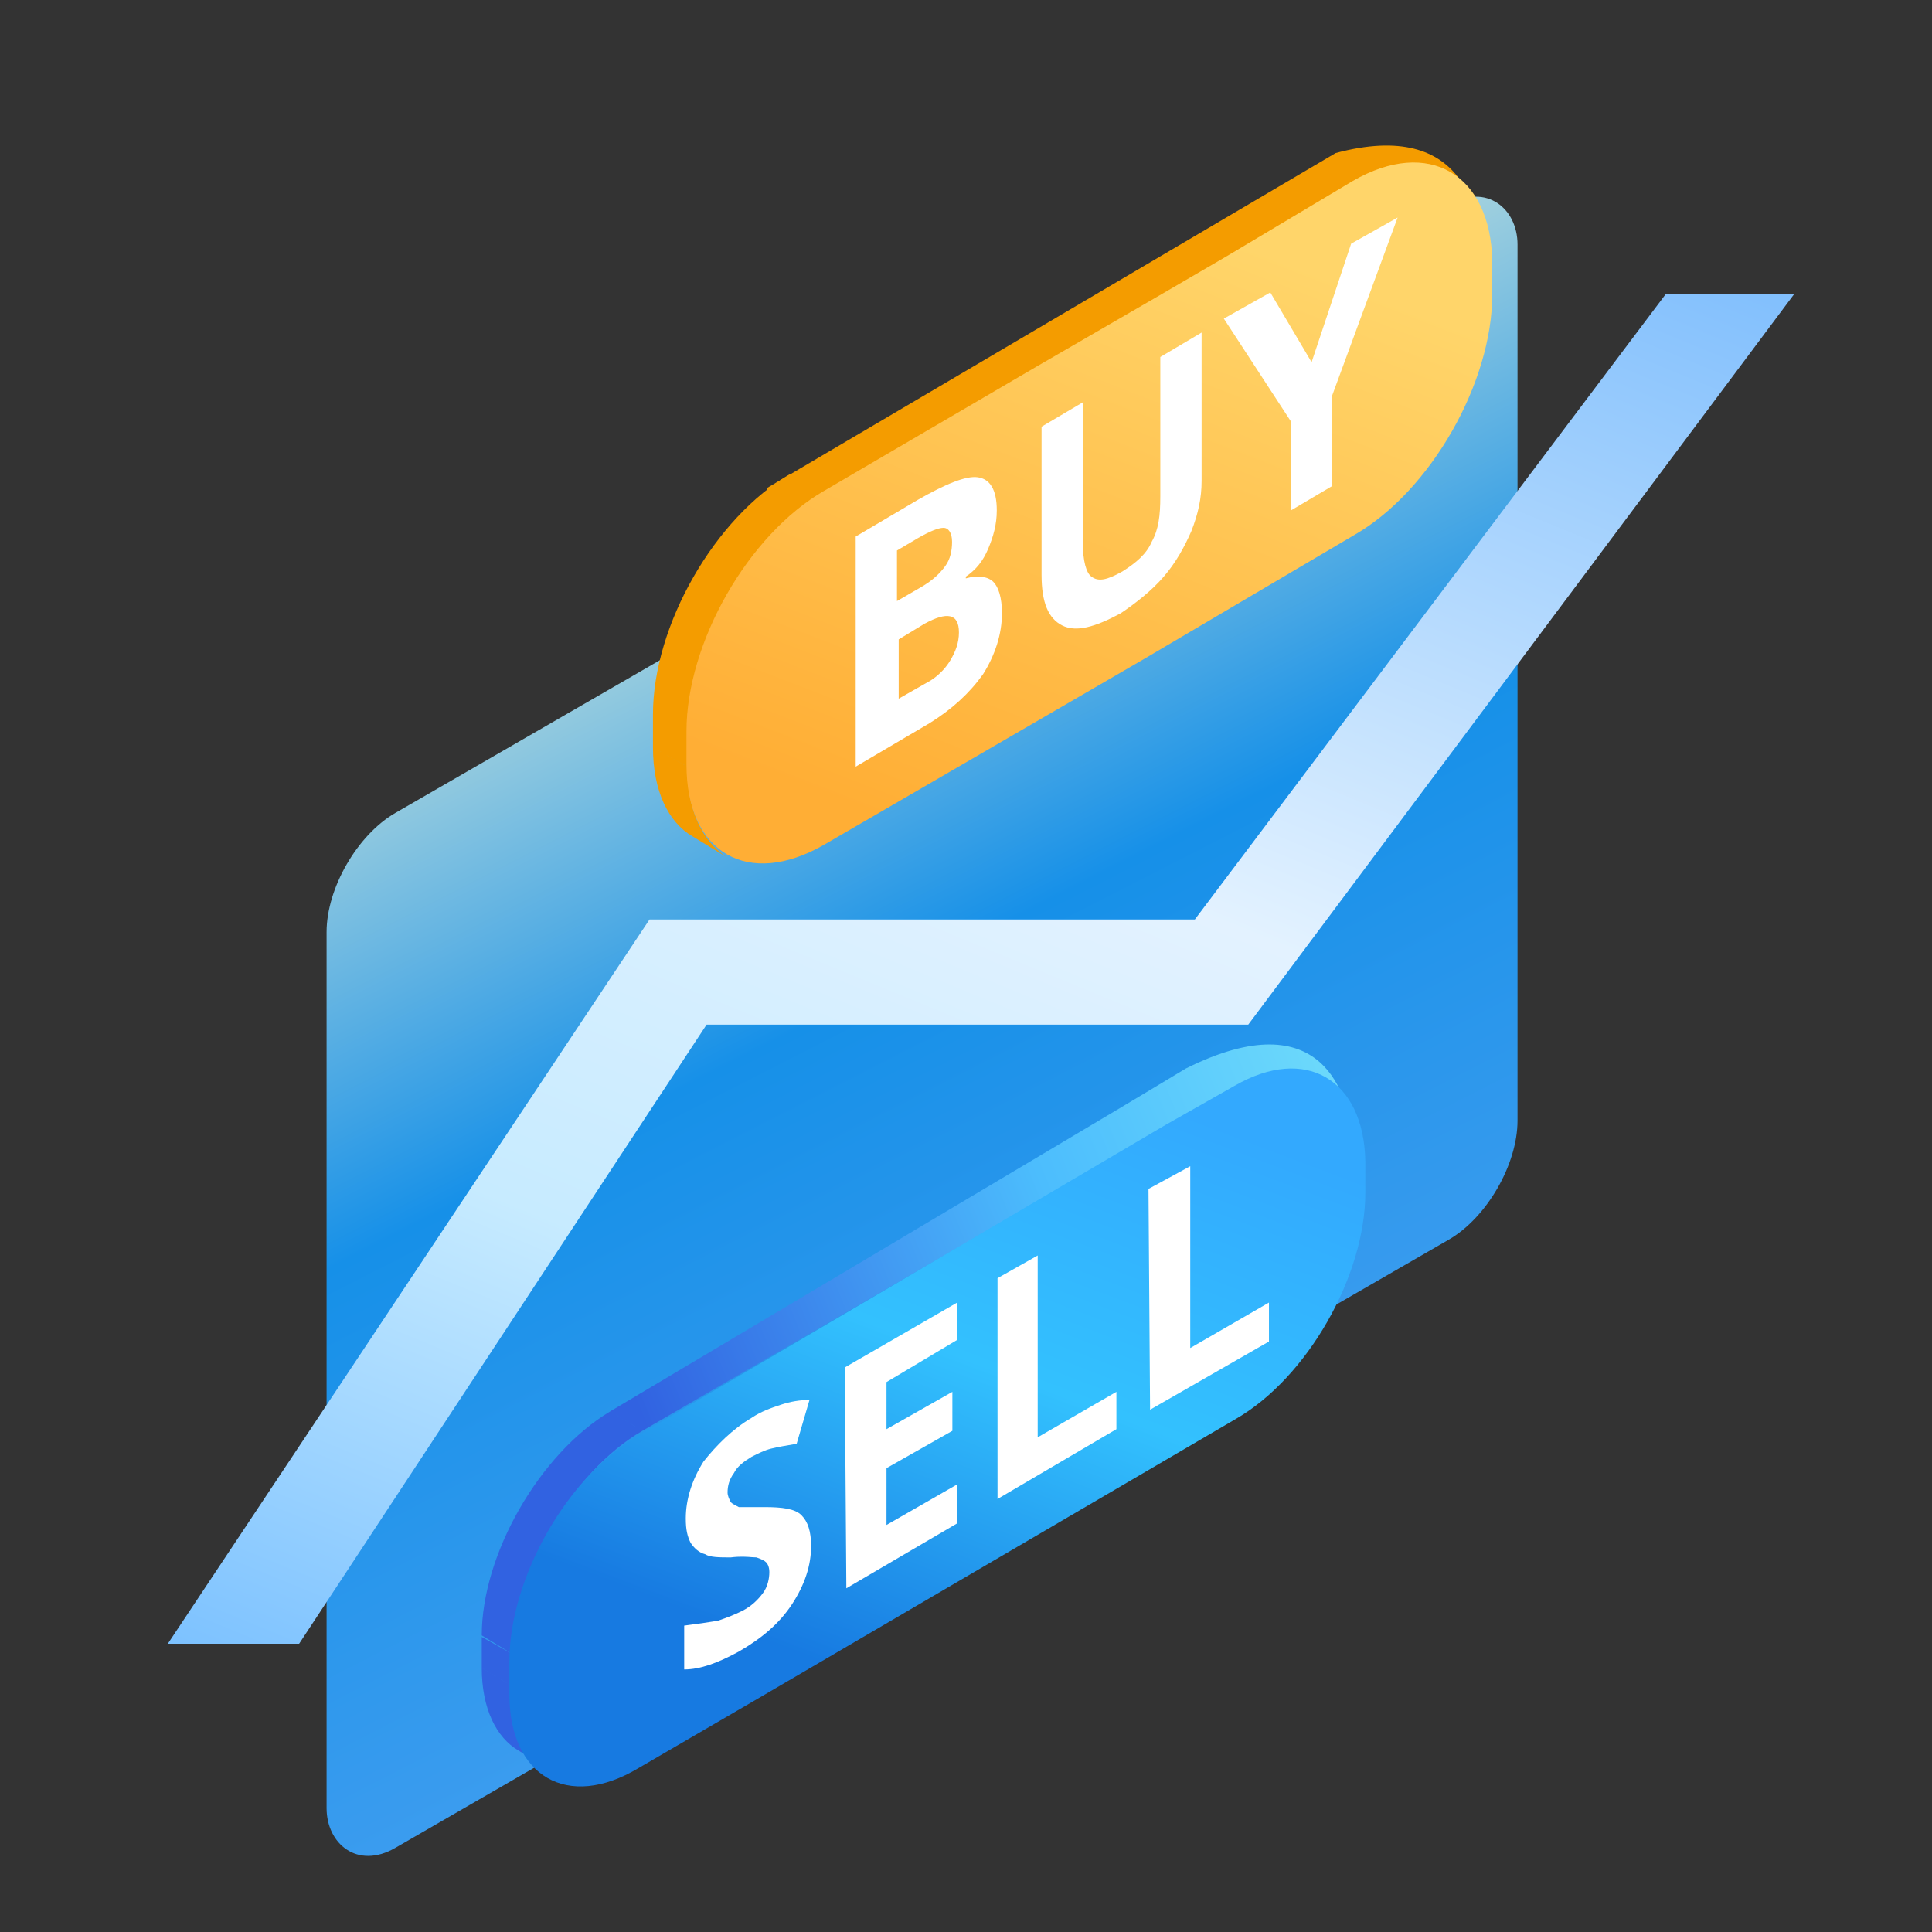
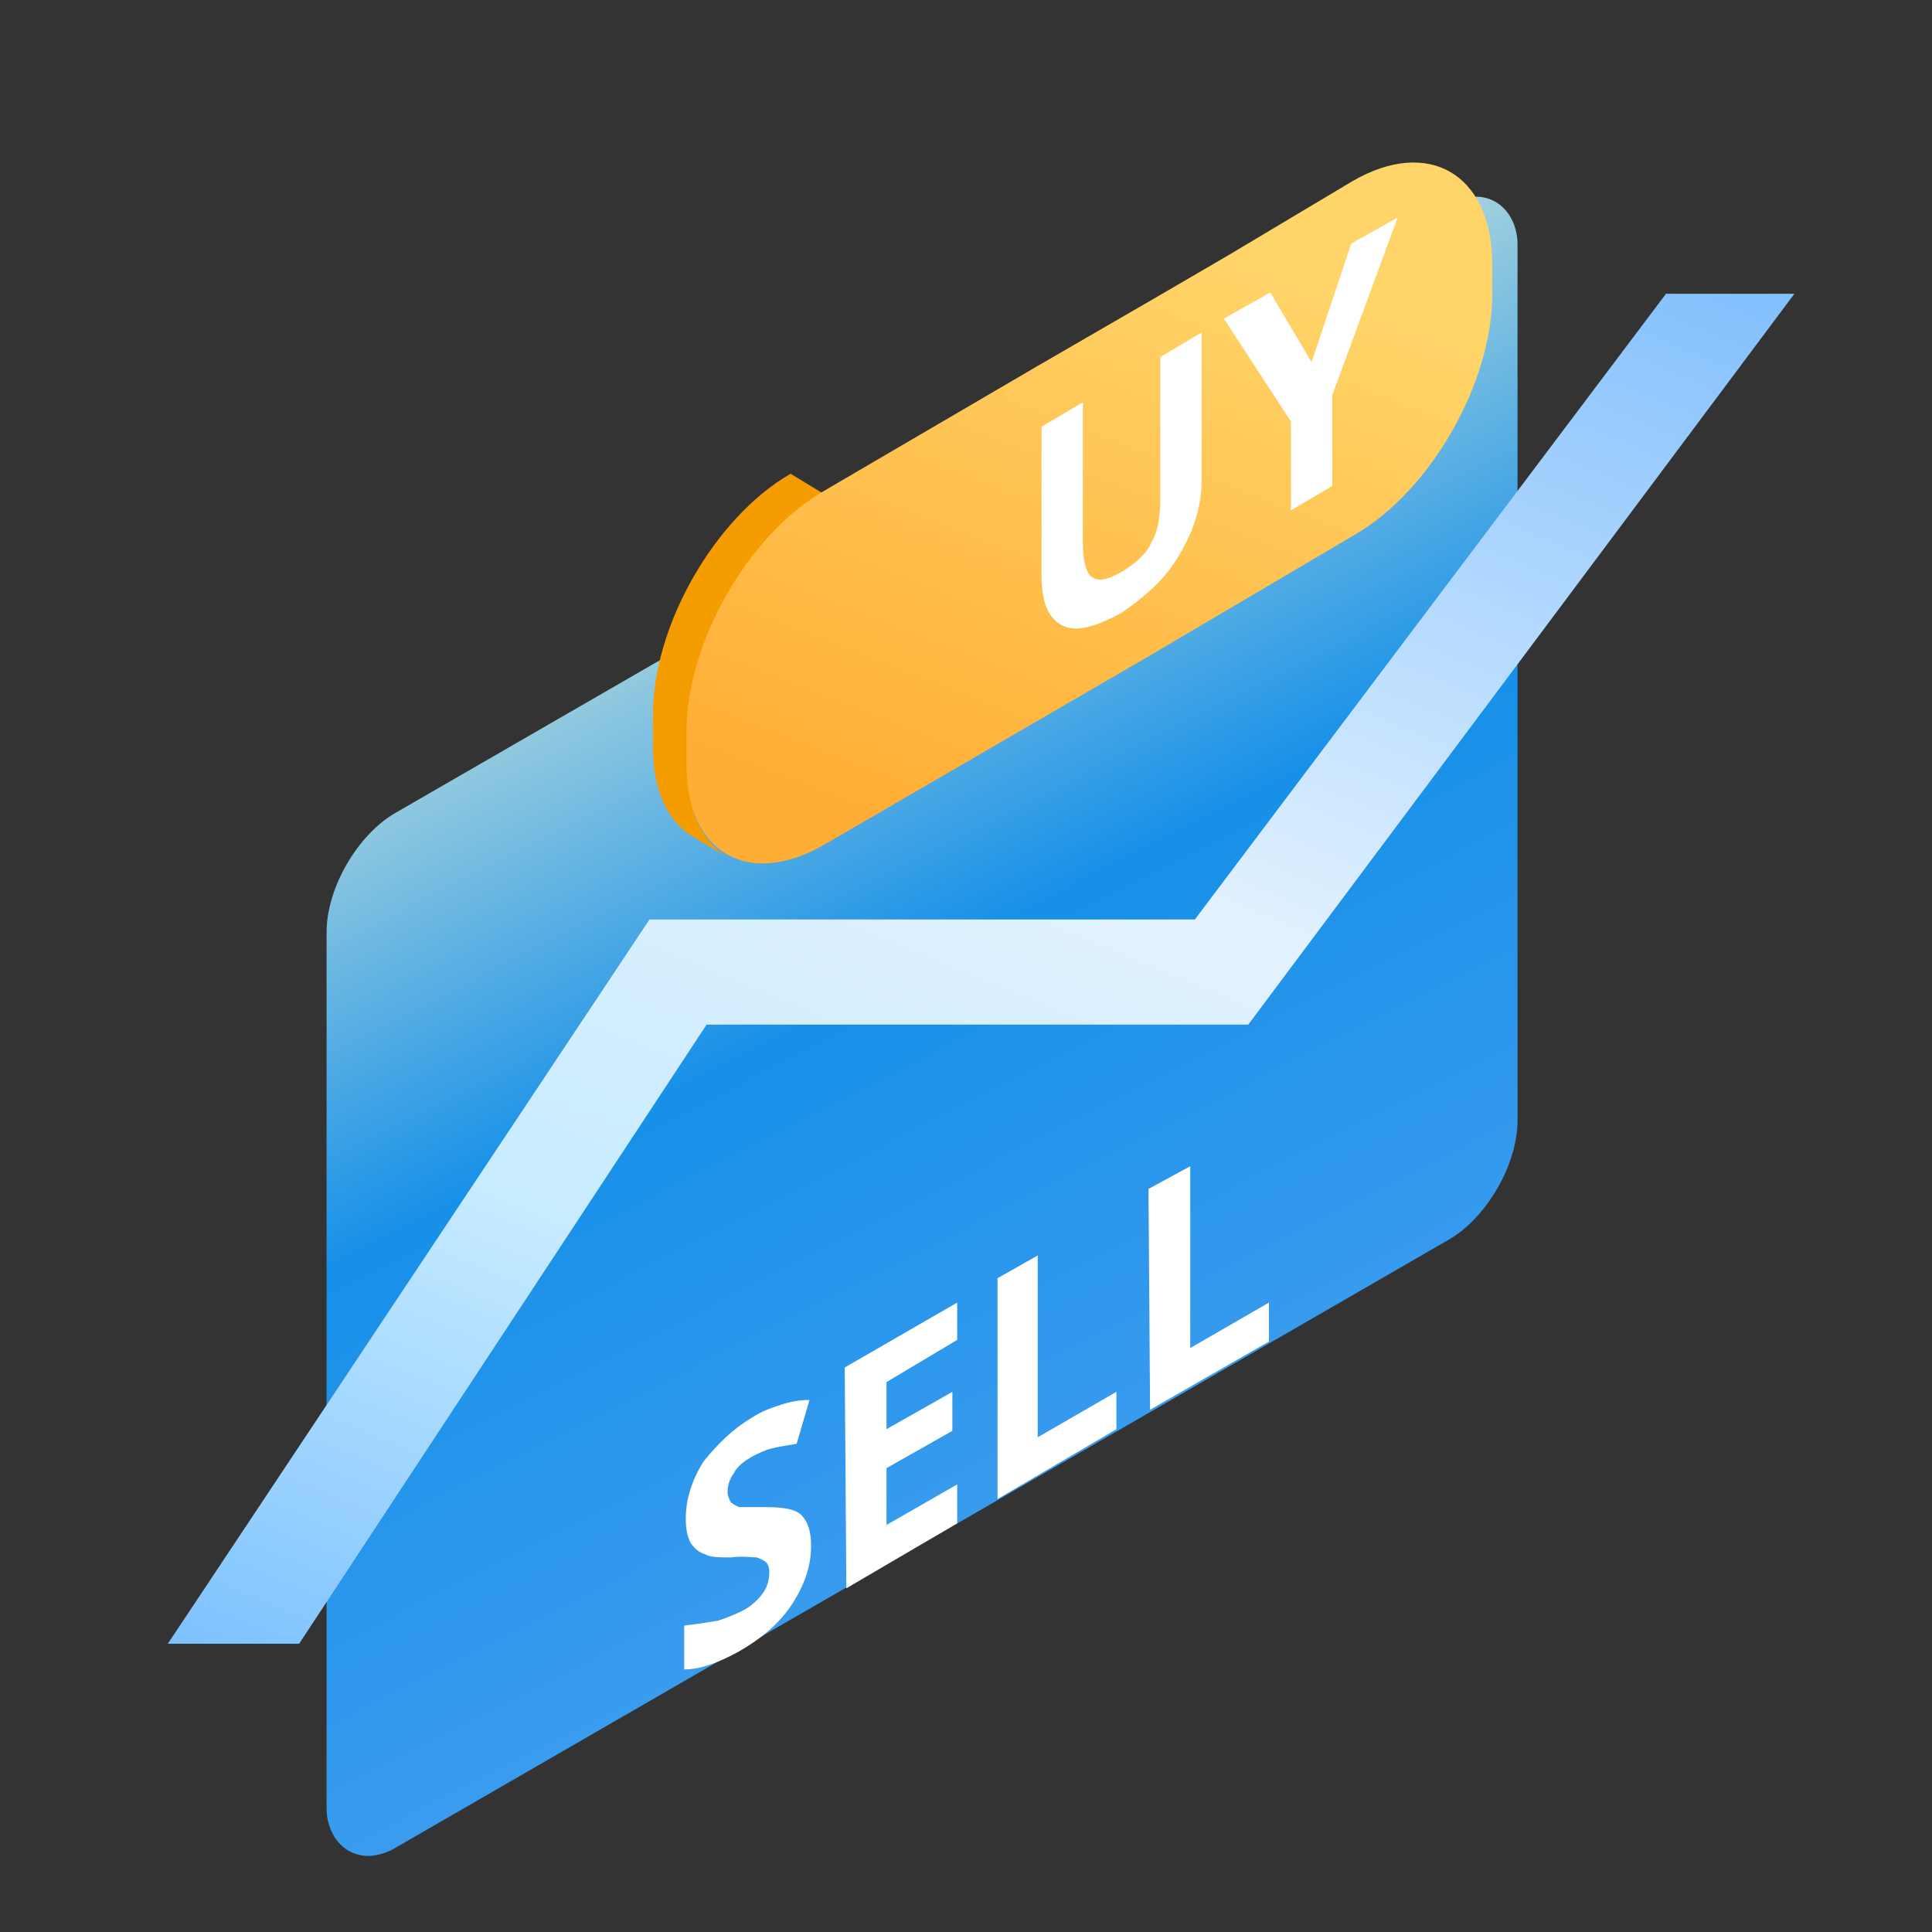
<svg xmlns="http://www.w3.org/2000/svg" width="73" height="73" viewBox="0 0 73 73" fill="none">
  <rect x="0" y="0" width="73" height="73" fill="#333333" stroke="none" />
  <rect width="51.962" height="39.104" rx="3" transform="matrix(0.866 -0.5 2.20305e-08 1 12.34 32.217)" fill="url(#paint0_linear_8983_185525)" />
  <path fill-rule="evenodd" clip-rule="evenodd" d="M67.801 11.1L47.165 38.715H26.698L11.302 62.109H6.34L24.541 34.743H45.146L62.949 11.1L67.801 11.1Z" fill="url(#paint1_linear_8983_185525)" />
-   <path d="M50.47 5.782C55.411 4.464 55.996 8.087 55.996 10.063L27.715 30.154L28.982 18.439L50.47 5.782Z" fill="#F49C00" />
  <path fill-rule="evenodd" clip-rule="evenodd" d="M25.972 27.715V28.966L24.672 28.242V26.991C24.672 26.991 24.672 26.99 24.672 26.99C24.672 23.631 27.013 19.547 29.873 17.9L31.173 18.691C28.313 20.272 25.972 24.421 25.972 27.715C25.972 27.715 25.972 27.715 25.972 27.715ZM27.468 32.392L26.167 31.602C25.257 31.075 24.672 29.889 24.672 28.242L25.972 28.967C25.972 30.68 26.557 31.799 27.468 32.392Z" fill="#F49C00" />
  <path d="M56.385 9.866V11.117C56.385 14.477 54.044 18.561 51.183 20.208L43.252 24.885L31.139 31.918C28.278 33.564 25.938 32.247 25.938 28.887V27.636C25.938 24.276 28.278 20.192 31.139 18.546L39.221 13.819L43.772 11.184L46.372 9.669L51.118 6.836C53.979 5.19 56.32 6.572 56.385 9.866Z" fill="url(#paint2_linear_8983_185525)" />
  <path d="M45.402 12.566V18.166C45.402 18.824 45.272 19.417 45.012 20.076C44.752 20.669 44.427 21.262 43.972 21.788C43.517 22.316 42.931 22.777 42.346 23.172C41.371 23.699 40.656 23.896 40.136 23.633C39.615 23.369 39.355 22.777 39.355 21.723V16.123L40.916 15.201V20.537C40.916 21.196 41.046 21.657 41.241 21.788C41.501 21.986 41.826 21.92 42.411 21.591C42.931 21.262 43.321 20.932 43.517 20.471C43.776 20.01 43.842 19.483 43.842 18.758V13.489L45.402 12.566Z" fill="white" />
-   <path d="M37.533 21.986C37.728 22.184 37.858 22.579 37.858 23.172C37.858 23.962 37.598 24.753 37.143 25.477C36.623 26.202 35.973 26.795 35.128 27.322L32.332 28.968V20.273L34.673 18.89C35.713 18.297 36.493 17.968 36.948 18.034C37.403 18.1 37.663 18.495 37.663 19.285C37.663 19.812 37.533 20.273 37.338 20.735C37.143 21.196 36.883 21.525 36.493 21.788V21.854C36.948 21.723 37.338 21.788 37.533 21.986ZM35.908 24.95C36.103 24.621 36.233 24.292 36.233 23.896C36.233 23.172 35.778 23.106 34.933 23.567L33.957 24.16V26.399L34.998 25.807C35.388 25.609 35.713 25.28 35.908 24.95ZM33.892 20.8V22.711L34.803 22.184C35.258 21.92 35.518 21.657 35.713 21.393C35.908 21.13 35.973 20.8 35.973 20.471C35.973 20.142 35.843 19.944 35.648 19.944C35.453 19.944 35.128 20.076 34.673 20.339L33.892 20.8Z" fill="white" />
  <path d="M52.809 8.219L50.338 14.938V18.363L48.778 19.285V15.926L46.242 12.039L47.998 11.051L49.558 13.686L51.053 9.207L52.809 8.219Z" fill="white" />
-   <path fill-rule="evenodd" clip-rule="evenodd" d="M44.807 40.373C50.024 37.765 50.966 41.448 51.068 42.982L44.644 42.226L24.273 54.063L23.058 53.327L42.199 41.938L42.2 41.938L44.807 40.373ZM20.813 66.884L19.599 66.148C18.749 65.657 18.203 64.553 18.203 63.02L19.417 63.756C19.417 65.289 19.963 66.332 20.813 66.884ZM18.203 63.019L19.417 63.755L19.417 62.529C19.417 59.462 21.602 55.598 24.273 54.064L23.059 53.328C20.389 54.923 18.203 58.726 18.203 61.793L19.397 62.517L18.203 61.853V63.019Z" fill="url(#paint3_linear_8983_185525)" />
-   <path d="M51.589 43.878V45.055C51.589 48.215 49.392 52.057 46.707 53.607L28.705 64.141L24.128 66.805C21.443 68.416 19.246 67.115 19.246 64.017V62.778C19.246 59.617 21.443 55.775 24.128 54.226L44.022 42.515L46.646 41.027C49.331 39.478 51.528 40.779 51.589 43.878Z" fill="url(#paint4_linear_8983_185525)" />
  <path d="M36.167 49.217V50.628L33.496 52.222V54.001L35.985 52.59V54.063L33.496 55.474V57.62L36.167 56.087V57.559L31.979 60.013L31.918 51.67L36.167 49.217Z" fill="white" />
  <path fill-rule="evenodd" clip-rule="evenodd" d="M44.973 44.065V50.935L47.947 49.217V50.689L43.455 53.266L43.395 44.923L44.973 44.065ZM39.209 47.438V54.308L42.183 52.59V54.001L37.691 56.639V48.296L39.209 47.438ZM29.494 53.081C29.129 53.203 28.765 53.326 28.401 53.571C27.673 54.001 27.066 54.614 26.58 55.227C26.155 55.902 25.912 56.638 25.912 57.374C25.912 57.804 25.973 58.049 26.094 58.294C26.216 58.478 26.398 58.663 26.641 58.724C26.823 58.846 27.187 58.846 27.612 58.846C27.964 58.802 28.221 58.822 28.404 58.837C28.474 58.842 28.533 58.846 28.583 58.846C28.765 58.908 28.887 58.969 28.947 59.031C29.008 59.092 29.069 59.215 29.069 59.399C29.069 59.644 29.008 59.951 28.826 60.196C28.644 60.441 28.401 60.687 28.037 60.871C27.794 60.993 27.491 61.116 27.126 61.239C26.762 61.3 26.337 61.361 25.852 61.423V63.079C26.459 63.079 27.126 62.834 27.915 62.404C28.765 61.914 29.433 61.361 29.919 60.625C30.404 59.889 30.647 59.153 30.647 58.417C30.647 57.865 30.526 57.497 30.283 57.252C30.04 57.006 29.554 56.945 28.887 56.945H27.915L27.915 56.945C27.794 56.884 27.673 56.822 27.612 56.761C27.551 56.638 27.491 56.516 27.491 56.393C27.491 56.148 27.551 55.902 27.733 55.657C27.855 55.411 28.098 55.227 28.401 55.043L28.401 55.043C28.644 54.921 28.887 54.798 29.13 54.737C29.372 54.675 29.736 54.614 30.101 54.553L30.586 52.897C30.222 52.897 29.858 52.958 29.494 53.081L29.494 53.081Z" fill="white" />
  <defs>
    <linearGradient id="paint0_linear_8983_185525" x1="34.272" y1="-13.153" x2="30.738" y2="48.455" gradientUnits="userSpaceOnUse">
      <stop stop-color="#FFFCD7" />
      <stop offset="0.5" stop-color="#1690E8" />
      <stop offset="1" stop-color="#47A0F1" />
    </linearGradient>
    <linearGradient id="paint1_linear_8983_185525" x1="48.635" y1="-4.466" x2="17.317" y2="71.762" gradientUnits="userSpaceOnUse">
      <stop stop-color="#6AB3FC" />
      <stop offset="0" stop-color="#6AB3FC" />
      <stop offset="0.453" stop-color="#E3F2FF" />
      <stop offset="0.695" stop-color="#C7EBFF" />
      <stop offset="1" stop-color="#6BB8FF" />
    </linearGradient>
    <linearGradient id="paint2_linear_8983_185525" x1="51.625" y1="7.657" x2="41.382" y2="34.074" gradientUnits="userSpaceOnUse">
      <stop offset="0.109" stop-color="#FFD56A" />
      <stop offset="1" stop-color="#FFAE35" />
    </linearGradient>
    <linearGradient id="paint3_linear_8983_185525" x1="45.9" y1="30.449" x2="19.255" y2="41.263" gradientUnits="userSpaceOnUse">
      <stop stop-color="#6BD8FB" />
      <stop offset="0.396" stop-color="#4CBDFD" />
      <stop offset="1" stop-color="#3162E1" />
    </linearGradient>
    <linearGradient id="paint4_linear_8983_185525" x1="41.623" y1="66.808" x2="50.225" y2="44.059" gradientUnits="userSpaceOnUse">
      <stop stop-color="#177AE1" />
      <stop offset="0.521" stop-color="#33C1FE" />
      <stop offset="1" stop-color="#33A9FE" />
    </linearGradient>
  </defs>
</svg>